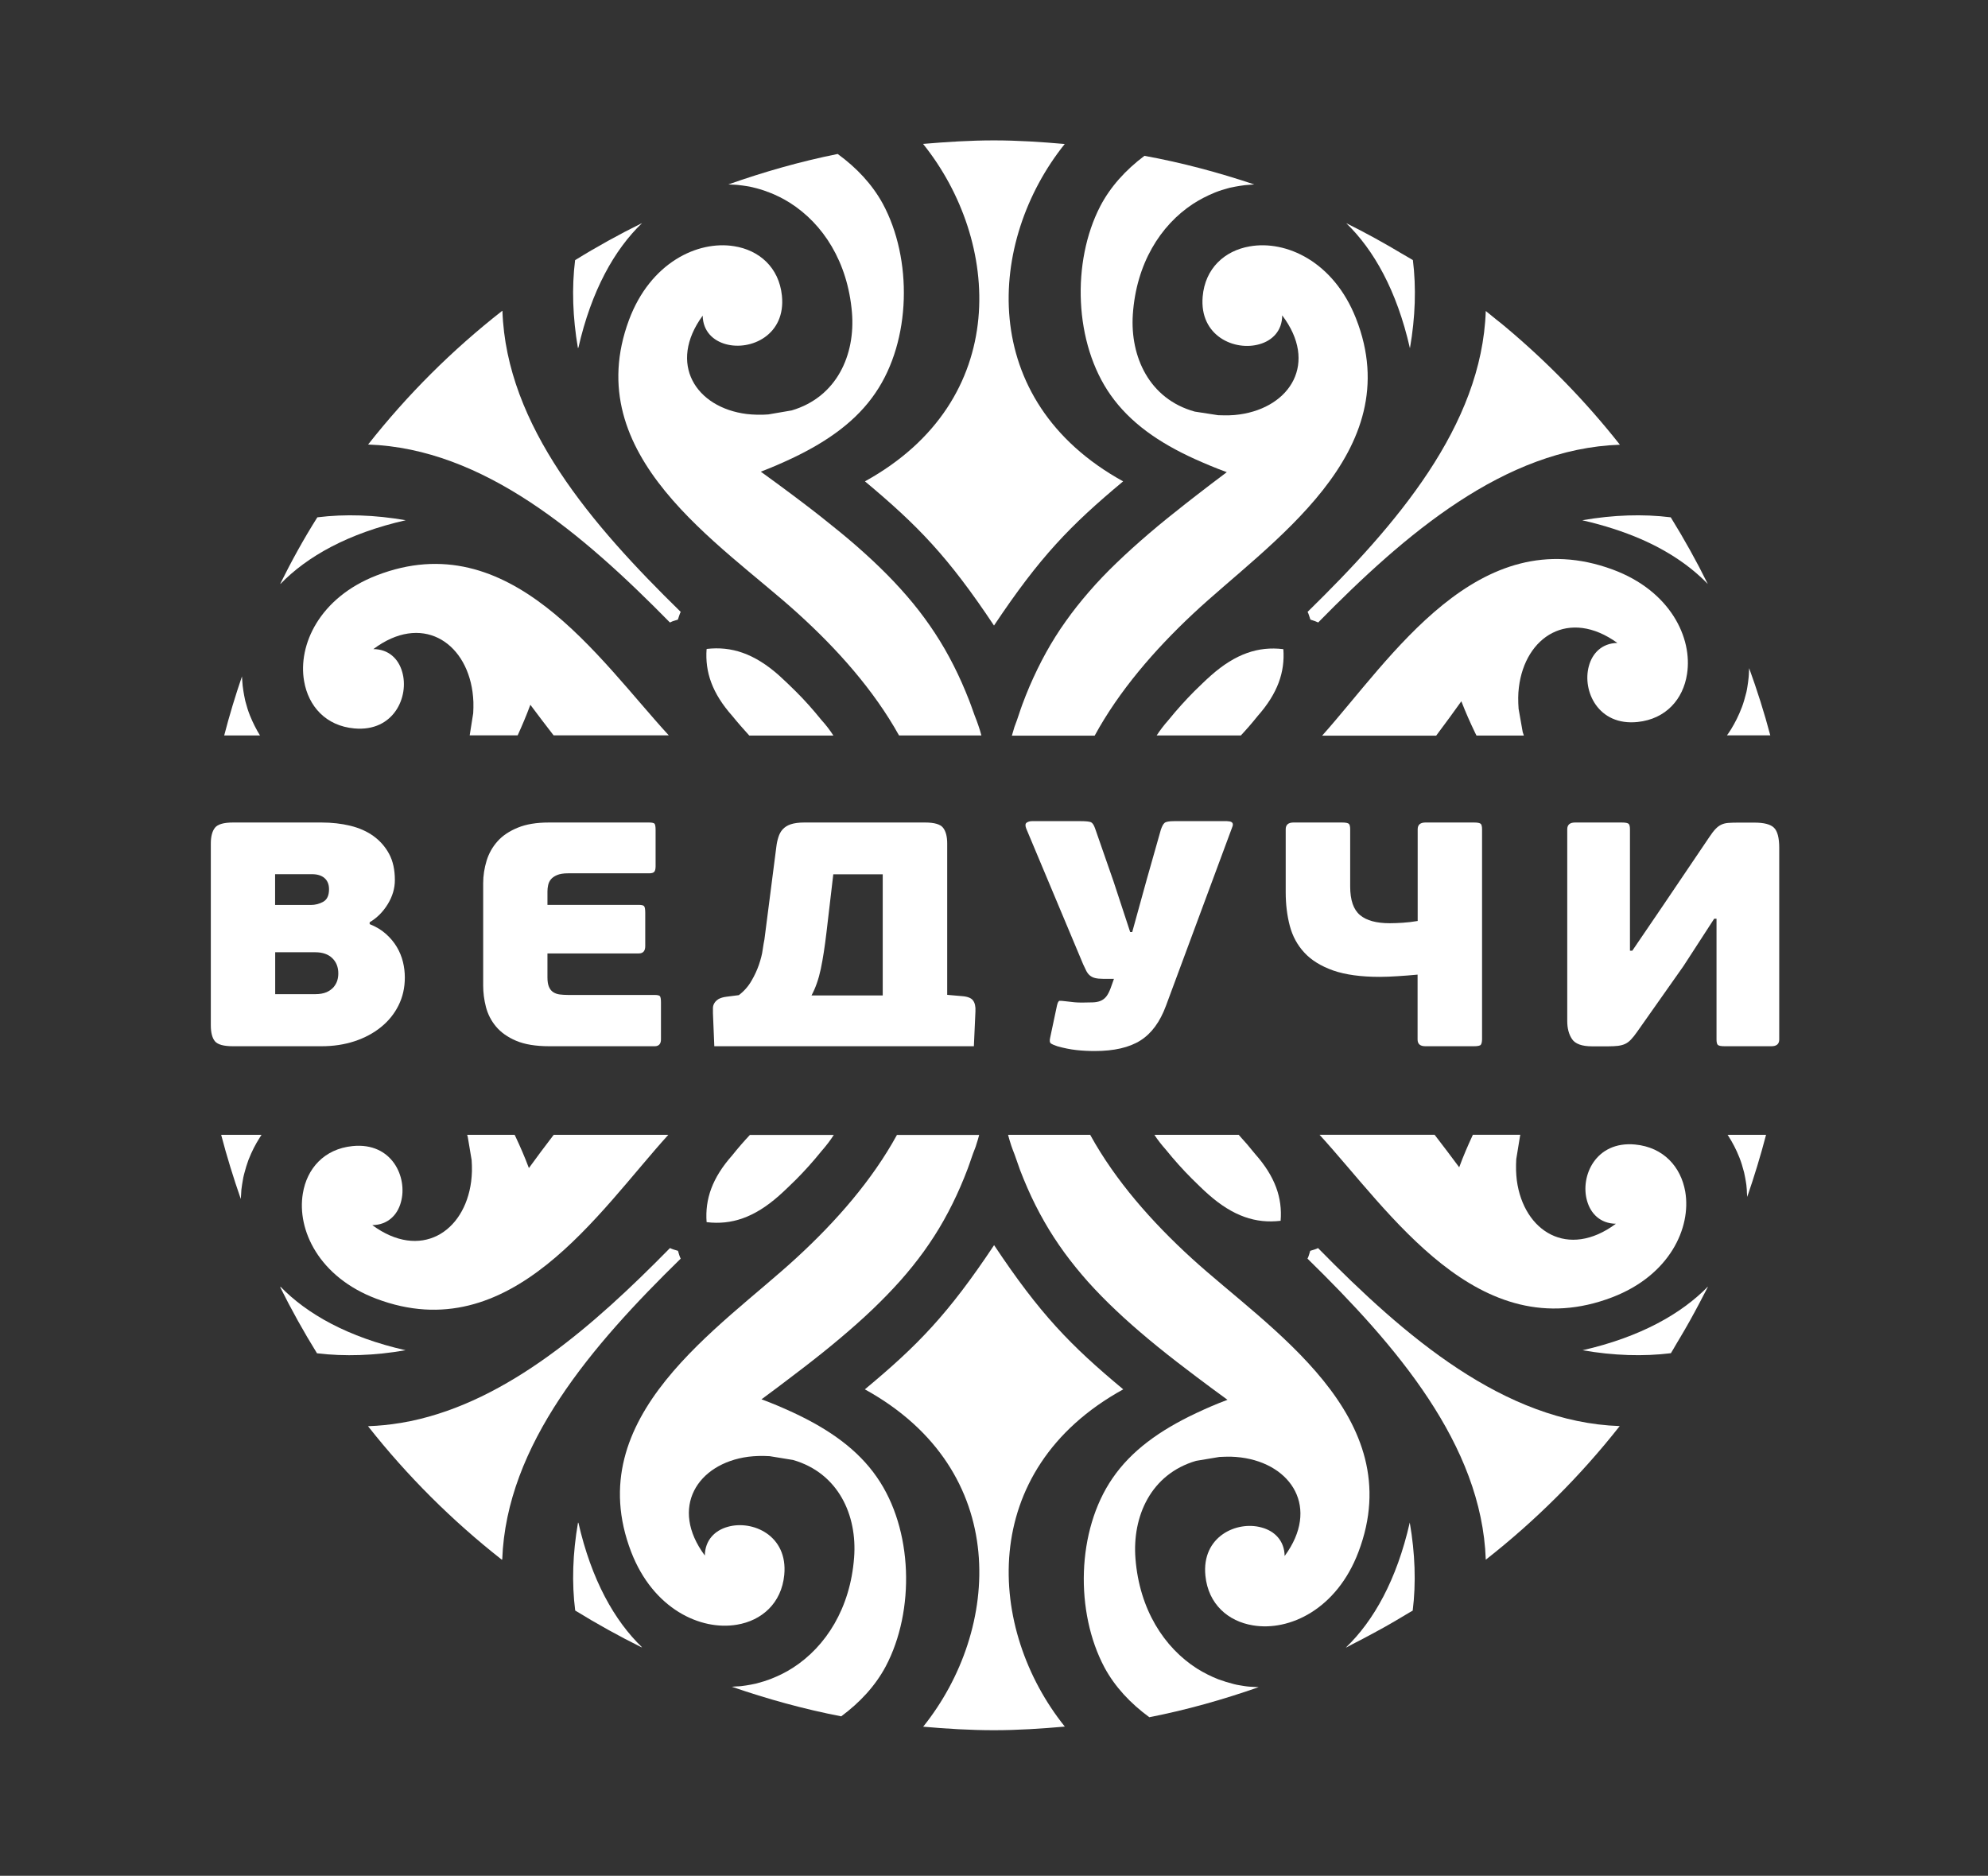
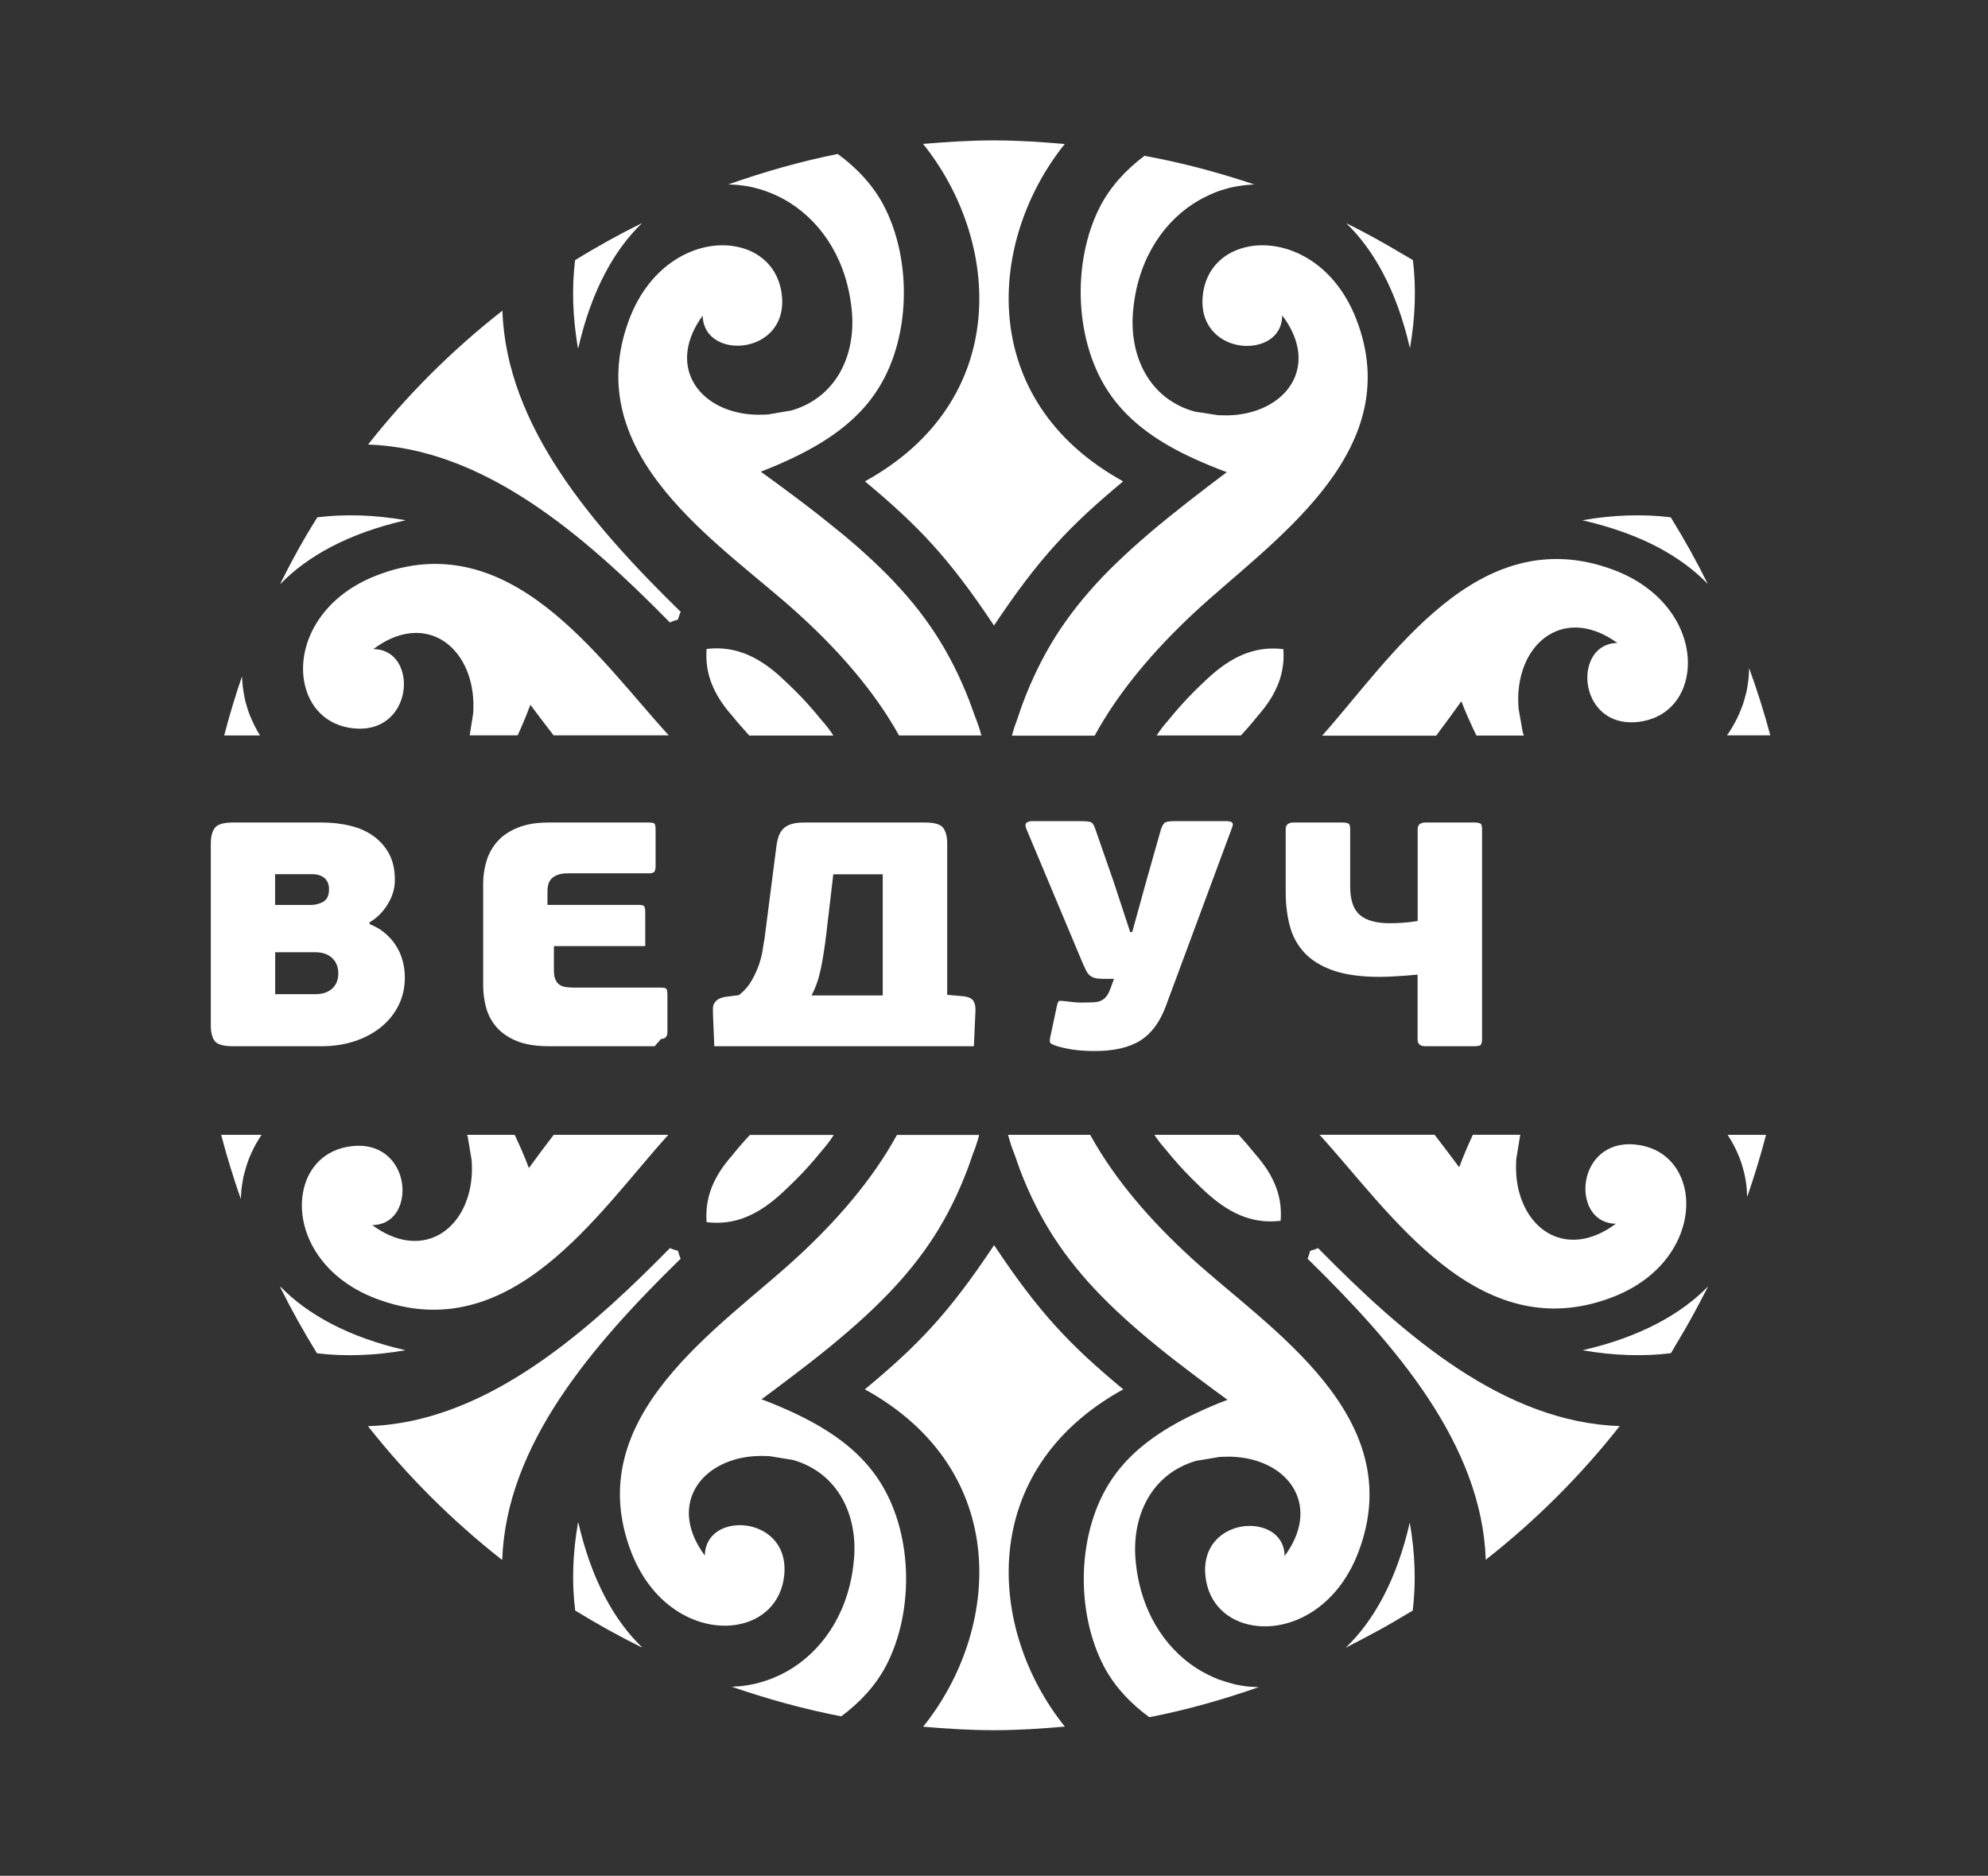
<svg xmlns="http://www.w3.org/2000/svg" id="Layer_1" version="1.1" viewBox="0 0 2035 1920">
  <rect x="0" y="0" width="2035" height="1920" fill="#333333" stroke="none" />
  <defs>
    <style> .st0 { fill: #fff; } </style>
  </defs>
  <path class="st0" d="M885.4,492.7c54.1,45.2,85.1,77,132.1,147.6,47.1-70.6,78-102.4,132.2-147.6-150.7-83-139.3-246.2-59.8-345.3-23.9-2.1-48-3.7-72.5-3.7s-48.6,1.6-72.5,3.6c79.7,99.2,91.1,262.4-59.5,345.4" />
  <path class="st0" d="M591.9,355.5c0,.2.1.5.1.7,13.4-58.9,37-100.7,65.2-127.8-.2.1-.3.2-.5.3.1-.1.2-.2.2-.2-23.3,11.5-46.1,24.1-68.2,37.8-3.5,28.1-2.5,58.6,2.9,90.1.2-.4.3-.6.3-.9" />
  <path class="st0" d="M685.7,637.1s.3-.1.4-.1h.1c1-.6,2.3-1.1,3.6-1.5s2.6-.8,3.9-1.2h0c.1,0,.2-.1.2-.1,1-2.7,1.8-5.9,2.9-7.9-90.8-88.8-178.5-190.3-182.5-308.2-.2.1-.3.3-.4.3v-.1c-51,39.9-97,85.8-137.1,136.7,118.1,4.1,219.8,91.5,308.9,182.1" />
  <path class="st0" d="M1378,228.4h0c28.1,27.1,51.8,68.9,65.2,127.8v-.2l.1.3c5.5-31.5,6.5-62,3-90.1l-.2-.1h0c-3.2-2-6.4-3.7-9.6-5.6-19-11.4-38.5-22.2-58.5-32.1h0Z" />
  <path class="st0" d="M1149.8,1422.1c-54.2-45.1-85.2-77-132.2-147.6-47,70.6-78,102.5-132.3,147.6,150.7,83,139.3,246.2,59.7,345.3,23.9,2.1,48,3.6,72.5,3.6s48.6-1.6,72.5-3.7c-79.6-99-91-262.2,59.8-345.2" />
  <path class="st0" d="M1443.2,1558.7l-.1-.3c-13.4,59-37.1,100.8-65.3,127.9.1-.1.2-.1.2-.1l-.1.2c2.3-1.1,4.5-2.4,6.8-3.6,7.2-3.7,14.4-7.4,21.5-11.3,4.1-2.2,8.2-4.5,12.2-6.7,6.9-3.9,13.7-7.9,20.5-12,2.4-1.5,4.8-2.8,7.2-4.2,3.5-28.1,2.5-58.5-3-90.1.2,0,.2.1.1.2" />
  <path class="st0" d="M696.8,1288.3c-1.2-2.1-1.9-5.2-2.8-8-2.7-.8-5.9-1.6-8.1-2.8l-.2.2h-.1c-77.9,79.3-165.5,156.2-265.3,176.9-3.4.7-6.8,1.3-10.2,1.9h-.2c-10.8,1.8-21.7,2.9-32.8,3.3h-.4c40.1,50.9,86.1,96.7,137,136.7v-.4c.1.1.3.3.4.3,4.2-117.8,91.9-219.3,182.7-308.1" />
  <path class="st0" d="M287.1,597.7c27.2-28.1,69.2-51.8,128.2-65.2-31.6-5.5-62.1-6.5-90.3-3v.1h-.2c-13.9,22-26.4,44.7-38,68.1.2-.2.4-.4.7-.6-.1,0-.3.4-.4.6" />
  <path class="st0" d="M592,1558.3c-.1.3-.1.6-.1.8-.1-.3-.2-.5-.2-.8-5.5,31.6-6.5,62.1-2.9,90.2,22.1,13.6,44.8,26.2,68.2,37.8-.2-.2-.3-.4-.5-.5.3.2.5.3.8.4-28.2-27.1-51.9-68.9-65.3-127.9" />
  <path class="st0" d="M1619.9,1382.1h.3-.1c31.6,5.5,62.2,6.5,90.3,3,2-3.2,3.8-6.5,5.7-9.7,2.9-4.9,5.9-9.8,8.7-14.7,3.4-5.9,6.8-11.9,10-17.9,3.2-5.9,6.4-11.9,9.5-18,1.3-2.6,2.8-5.1,4-7.7l-.2.2c.1-.2.1-.4.3-.5-27.4,28.1-69.4,51.8-128.5,65.3" />
  <path class="st0" d="M1658,1459.7c-118.1-4-219.8-91.5-308.8-182.2-2.2,1.2-5.4,2-8,2.8-.9,2.8-1.6,5.9-2.8,8,90.7,88.8,178.4,190.3,182.5,308.1l.1-.1v.1c51-40,96.9-85.8,137-136.7h0Z" />
-   <path class="st0" d="M1338.5,626.3c.2.4.4.8.6,1.2.1.3.2.6.3.8.7,1.8,1.3,4,2,5.9.4.1.8.3,1.2.4,2.1.7,4.3,1.4,6,2.2.2.1.4.2.5.3h0l.2.1c89-90.6,190.8-178,308.9-182-35.1-44.5-74.8-85.2-118.4-121.6-2.6-2.2-5.4-4.4-8.1-6.5-3.6-2.9-7.1-5.8-10.7-8.7-.1,0-.1-.1-.1-.1-4,117.7-91.7,219.2-182.4,308" />
  <path class="st0" d="M1620.1,532.6h-.1c22.3,5.1,42.1,11.6,59.7,19.2,28.9,12.6,51.5,28.4,68.4,45.9l-.1-.2.1.1c-11.5-23.3-24.2-46-37.8-68h-.1l-.1-.1c-28.1-3.5-58.7-2.5-90.3,3l.3.1Z" />
  <path class="st0" d="M414.9,1382.1h.4c-59.1-13.4-101.1-37.1-128.3-65.2.2.3.3.7.5,1-.3-.3-.6-.5-.9-.8,11.6,23.3,24.2,46,37.9,68.1,28.3,3.4,58.9,2.4,90.4-3.1h0Z" />
  <path class="st0" d="M1812.2,752.9c-6.2-23.4-13.5-46.4-21.7-69v.3c-.1,1.3-.2,2.6-.2,4-.1,1.7-.1,3.4-.3,5-.2,1.7-.4,3.4-.6,5.1-.2,1.6-.4,3.2-.7,4.7-.3,1.8-.6,3.7-1,5.4-.1.5-.3,1-.4,1.5-1.2,4.7-2.5,9.4-4.2,13.9-.1.2-.2.4-.3.7-2.9,7.7-6.6,15.1-10.9,22.1-1.3,2.1-2.7,4.1-4.1,6.1h44.4v.2Z" />
  <path class="st0" d="M1120.6,752.9c24.9-45.6,60.8-87.3,100.6-124.6,77.6-72.7,221.3-164.2,166.8-302.5-23-58.3-71.7-80.2-108.8-73.6-25.5,4.4-45.6,22.3-48.1,51.4-3.5,40.5,33,56.1,58.2,48.7,13.1-3.7,23.2-13.7,23.2-29.5,36.9,48.6,8.6,94-43.5,101.4-3.4.5-6.9.8-10.5.9-4,.1-7.7,0-11.5-.1l-24-3.7c-46.6-12.9-66.2-56.2-63.4-99.3,3.5-51.9,28-91.2,61.6-113.3,7-4.5,14.3-8.3,21.9-11.4.2-.1.5-.2.7-.3,4.5-1.8,9.2-3.3,13.9-4.5.5-.1,1-.3,1.5-.4,1.8-.4,3.6-.8,5.5-1.1,1.5-.3,3.1-.6,4.7-.8,1.7-.3,3.4-.5,5.1-.7s3.4-.3,5-.4c1.4-.1,2.8-.2,4.2-.3h.3c-36.5-12.2-73.9-22.3-112.5-29.3-19.2,14.4-34.8,31.6-45.2,51.5-29.5,57-26.9,140.4,10.7,193.5,19.7,27.9,48.8,48.5,86.4,65.5,10.3,4.6,20.9,9.1,32.4,13.3-11.3,8.4-21.4,16.2-31.5,24-3.5,2.7-6.9,5.4-10.4,8.1-12.9,10.1-25.7,20.4-38.2,31.1-11.2,9.6-22.2,19.5-32.9,29.8-9.8,9.4-19.2,19.2-28.1,29.5-8.4,9.7-16.4,19.7-23.8,30.2-7.3,10.2-14,20.9-20.1,31.9-6.2,11.2-11.8,22.8-16.9,34.6-2.6,6.1-5.1,12.4-7.4,18.6-2.6,7-4.6,14-7.3,20.9-.5,1.2-1,2.7-1.4,4.2-.7,2.3-1.4,4.6-2,6.8h84.8v-.1Z" />
  <path class="st0" d="M1470.2,752.9c.8-1,1.5-2,2.3-3.1,7.7-10.3,15.3-20.6,23.4-32,4.4,11.4,9.1,21.9,14,32.1l1.5,3h48.5c-.4-1.2-.8-2.4-1.2-3.6l-4.2-23.8c-.3-3.7-.4-7.5-.4-11.4,0-3.6.3-7.1.7-10.5,6.3-52.1,51.3-81.2,100.8-45.5-15.9.3-25.7,10.6-29.2,23.8-6.9,25.3,9.5,61.4,50,57.1,29.1-3.1,46.6-23.5,50.5-49,5.9-37.1-17.1-85.2-76-107-138.2-51-226.6,90.6-297.5,170h116.8v-.1Z" />
  <path class="st0" d="M566.8,1161.6c-.6.7-1.1,1.5-1.7,2.2-7.8,10.3-15.5,20.4-23.7,31.8-4.3-11.5-8.9-22-13.7-32.2l-.9-1.8h-48.6c.2.7.4,1.3.6,2l4,23.9c.2,3.7.4,7.5.3,11.4-.1,3.6-.4,7.1-.8,10.5-6.8,52.1-52.1,80.8-101.2,44.6,15.9-.2,25.8-10.4,29.3-23.5,7.1-25.3-9-61.5-49.5-57.4-29.1,2.9-46.8,23.1-50.9,48.6-6.2,37.1,16.4,85.4,75.1,107.6,137.9,52.2,227.5-88.9,299-167.7h-117.3Z" />
  <path class="st0" d="M226.4,1161.6c5.8,22.2,12.6,44.1,20.1,65.7v-.3c.1-1.5.2-2.8.3-4.2.1-1.7.2-3.4.3-5.1.2-1.7.4-3.4.7-5.1.2-1.6.5-3.2.8-4.7.3-1.8.6-3.6,1.1-5.4.1-.5.3-1,.4-1.5,1.2-4.7,2.6-9.3,4.3-13.9.1-.2.2-.5.3-.7,3-7.6,6.7-15,11.2-22,.6-.9,1.2-1.9,1.8-2.8h-41.3Z" />
  <path class="st0" d="M918.2,1161.6c-25.3,46.2-62,88.3-102.8,125.8-78.1,72-222.6,162.3-169.3,301.1,22.5,58.4,71.1,80.8,108.2,74.5,25.5-4.2,45.7-22,48.5-51,3.9-40.4-32.5-56.4-57.8-49.2-13.1,3.6-23.3,13.5-23.5,29.4-36.4-48.9-7.8-94.1,44.4-101.1,3.4-.4,6.9-.7,10.5-.8,4-.1,7.8,0,11.5.2l23.9,3.9c46.5,13.4,65.8,56.7,62.5,99.8-3.9,51.9-28.8,91-62.5,112.8-7,4.5-14.4,8.2-22,11.2-.2.1-.5.2-.7.3-4.5,1.7-9.2,3.2-13.9,4.4-.5.1-1,.3-1.5.4-1.8.4-3.6.8-5.4,1.1-1.6.3-3.1.6-4.7.8-1.7.2-3.4.5-5.1.7-1.7.2-3.4.2-5.1.3-1.4.1-2.8.2-4,.3h-.3c36.2,12.5,73.6,22.9,112,30.3,19.3-14.3,35-31.3,45.6-51.2,30-56.8,28.1-140.2-9.1-193.6-19.4-28.1-48.4-48.8-85.8-66.2-10.2-4.7-20.8-9.3-32.3-13.5,11.3-8.3,21.5-16,31.7-23.8,3.5-2.7,7-5.4,10.5-8,13-10,25.9-20.2,38.4-30.8,11.3-9.5,22.4-19.3,33.1-29.5,9.8-9.4,19.3-19.1,28.4-29.3,8.5-9.6,16.6-19.6,24.1-30,7.3-10.2,14.2-20.8,20.3-31.7,6.3-11.2,12-22.7,17.1-34.5,2.7-6.1,5.1-12.3,7.5-18.5,2.6-6.9,4.7-14,7.5-20.8.5-1.2,1-2.7,1.4-4.2,1.1-3.2,2-6.4,2.8-9.5h-84.1v-.1Z" />
  <path class="st0" d="M767.7,1161.6c-6.2,6.6-12.3,13.6-18.1,20.9-20.6,23.2-28,44.9-26.3,68.4h.4v.1c24.9,2.9,48.2-4.5,73.7-27.1,5.7-5,11.4-10.7,17.1-16.2,9-9,17.8-18.8,26.2-29.2,5-5.7,9.3-11.3,12.8-16.8h-85.8v-.1Z" />
  <path class="st0" d="M1268,1161.6h-86.3c3.3,5.1,7.3,10.2,11.9,15.4,8.4,10.4,17.2,20.2,26.2,29.2,5.7,5.6,11.4,11.3,17.1,16.3,25.5,22.6,48.8,30,73.7,27.1h.3c1.9-23.5-5.6-45.3-26.1-68.4-5.5-6.9-11.1-13.4-16.8-19.6" />
  <path class="st0" d="M1220,1288.1c-41.1-37.5-78.1-79.6-103.7-125.9-.1-.2-.2-.4-.3-.6h-84.1c1,3.6,2,7.4,3.3,11.1.5,1.5,1,3,1.5,4.2,2.8,6.8,4.9,13.9,7.5,20.8,2.4,6.2,4.9,12.4,7.6,18.5,5.1,11.7,10.9,23.2,17.3,34.4,6.2,10.9,13.1,21.4,20.5,31.6,7.6,10.4,15.7,20.3,24.2,29.9,9.1,10.1,18.6,19.8,28.5,29.1,10.7,10.2,21.9,19.9,33.2,29.4,12.6,10.5,25.5,20.7,38.6,30.6,3.5,2.7,7,5.3,10.5,8,10.3,7.7,20.5,15.4,31.9,23.6-11.5,4.3-22,8.9-32.2,13.7-37.3,17.6-66.2,38.4-85.5,66.6-36.9,53.6-38.4,137-8.2,193.7,10.7,19.8,26.5,36.7,45.9,50.9,38.4-7.5,75.7-18.1,112-30.8h-.5c-1.3-.1-2.7-.2-4.1-.2-1.7-.1-3.4-.2-5.1-.3-1.7-.1-3.4-.4-5.1-.6-1.6-.3-3.2-.5-4.8-.8-1.8-.3-3.6-.6-5.4-1.1-.5-.1-1-.2-1.5-.4-4.7-1.2-9.4-2.6-13.9-4.3-.2-.1-.5-.1-.7-.2-7.7-3-15-6.7-22.1-11.1-33.8-21.6-58.9-60.6-63-112.5-3.4-43.1,15.6-86.5,62-100.1l23.9-4c3.7-.2,7.5-.3,11.5-.3,3.6.1,7.1.4,10.5.8,52.2,6.7,81,51.8,44.8,100.9-.2-15.9-10.5-25.7-23.6-29.2-25.3-7.1-61.6,9.1-57.5,49.4,2.9,29,23.2,46.7,48.8,50.8,37.2,6.2,85.6-16.5,107.8-75,53-139.3-91.9-228.9-170.5-300.6" />
  <path class="st0" d="M1768.4,1161.6c.2.3.4.6.6.8,4.5,7,8.3,14.3,11.3,21.9.1.2.2.5.3.7,1.8,4.6,3.2,9.2,4.4,13.9.1.5.3,1,.4,1.5.4,1.8.8,3.6,1.1,5.4.3,1.6.6,3.1.8,4.7.3,1.7.5,3.4.6,5.1.2,1.7.3,3.4.3,5.1.1,1.4.2,2.7.3,4v.5c7.2-20.9,13.7-42.1,19.3-63.6h-39.4Z" />
  <path class="st0" d="M1673.8,1171.5c-40.5-3.8-56.5,32.5-49.2,57.7,3.7,13.1,13.6,23.2,29.5,23.4-49,36.4-94.3,7.9-101.4-44.2-.4-3.4-.7-6.9-.8-10.5-.1-4,0-7.7.2-11.4l3.9-23.9c.1-.4.2-.7.3-1.1h-48.6c-.2.4-.4.7-.5,1.1-4.7,10.2-9.3,20.7-13.5,32.2-8.3-11.3-16.1-21.4-23.9-31.6-.4-.6-.9-1.1-1.3-1.7h-117.8c71.9,78.4,162.1,219.1,299.8,166.3,58.6-22.5,80.9-71,74.6-108-4.4-25.4-22.2-45.5-51.3-48.3" />
  <path class="st0" d="M767,752.9h86.1c-3.4-5.3-7.5-10.7-12.4-16.1-8.4-10.4-17.2-20.3-26.2-29.2-5.7-5.6-11.4-11.2-17.1-16.3-25.5-22.6-48.8-29.9-73.7-27.1v.1s-.3,0-.4.1c-1.7,23.5,5.7,45.2,26.3,68.4,5.6,6.9,11.5,13.6,17.4,20.1" />
  <path class="st0" d="M362.7,745.6c40.5,3.7,56.4-32.7,49-57.9-3.7-13.1-13.6-23.2-29.5-23.3,48.8-36.6,94.3-8.3,101.5,43.8.5,3.4.7,6.8.9,10.4.1,4,0,7.7-.2,11.4l-3.6,22.7h49.1c4.5-9.9,8.9-20.2,13-31.3,8.3,11.2,16,21.2,23.8,31.3h117.9c-72-78.4-162.5-216.7-299.1-163.7-58.5,22.7-80.7,71.2-74.2,108.2,4.4,25.7,22.3,45.8,51.4,48.4" />
  <path class="st0" d="M816.1,627.3c41.3,37.3,78.5,79.3,104.2,125.5h84.3c-.9-3.5-2-7.1-3.3-10.8-.5-1.5-1-3-1.5-4.2-2.8-6.9-5-13.9-7.7-20.8-2.4-6.2-5-12.4-7.7-18.5-5.2-11.7-11-23.2-17.4-34.3-6.3-10.9-13.2-21.4-20.6-31.5-7.6-10.4-15.8-20.3-24.4-29.8-9.1-10.1-18.7-19.7-28.6-29-10.8-10.1-21.9-19.8-33.4-29.2-12.7-10.4-25.6-20.6-38.7-30.5-3.5-2.7-7-5.3-10.5-7.9-10.3-7.7-20.6-15.3-32-23.5,11.5-4.4,22-9,32.2-13.8,37.3-17.7,66.1-38.7,85.2-66.9,36.7-53.7,38-137.2,7.4-193.7-10.8-19.7-26.6-36.6-46.1-50.8-38.4,7.7-75.7,18.4-112,31.2h.5c1.2.1,2.6.2,4,.2,1.7.1,3.4.1,5.1.3,1.7.2,3.4.4,5.1.6,1.6.2,3.2.5,4.7.7,1.8.3,3.6.6,5.5,1.1.5.1,1,.3,1.5.4,4.7,1.1,9.4,2.5,13.9,4.3.2.1.5.1.7.2,7.7,2.9,15.1,6.6,22.1,11,33.9,21.5,59.1,60.3,63.5,112.2,3.6,43.1-15.3,86.6-61.7,100.3l-23.9,4.1c-3.7.3-7.5.4-11.5.3-3.6-.1-7.1-.3-10.5-.7-52.2-6.5-81.2-51.5-45.2-100.7.3,15.9,10.6,25.6,23.7,29.2,25.4,7,61.6-9.3,57.4-49.7-3-29-23.4-46.6-49-50.6-37.2-6-85.6,16.8-107.5,75.4-51.9,139.5,93.4,228.6,172.2,299.9" />
  <path class="st0" d="M266.2,752.9c-3.9-6.3-7.2-12.9-10-19.7-.1-.2-.2-.5-.3-.7-1.8-4.5-3.3-9.2-4.5-13.9-.1-.5-.3-1-.4-1.5-.4-1.8-.8-3.6-1.1-5.4-.3-1.5-.6-3.1-.8-4.7-.3-1.7-.5-3.4-.7-5.1-.2-1.7-.3-3.4-.4-5.1-.1-1.4-.2-2.7-.3-4v-.5c-6.8,19.9-12.9,40-18.2,60.5h36.7v.1Z" />
  <path class="st0" d="M1270.1,752.9c5.9-6.3,11.7-13,17.3-20,20.5-23.2,28-44.9,26.3-68.4h-.5v-.1c-24.9-2.9-48.2,4.5-73.7,27.1-5.7,5-11.4,10.7-17.1,16.2-8.9,9-17.8,18.8-26.2,29.2-4.8,5.4-8.8,10.7-12.2,15.9h86.1v.1Z" />
  <path class="st0" d="M378.4,945.9c6.5,2.6,12,5.9,16.6,10,4.5,4,8.3,8.5,11.2,13.4,2.9,4.9,5,10,6.3,15.4,1.3,5.3,1.9,10.6,1.9,15.9,0,10.5-2.2,20-6.5,28.6s-10.3,16-18,22.2-16.7,11-27,14.4c-10.4,3.4-21.6,5.1-33.7,5.1h-90.7c-9.5,0-15.7-1.7-18.5-5.1s-4.2-8.9-4.2-16.5v-185.8c0-7.2,1.4-12.6,4.2-16.2,2.8-3.6,9-5.4,18.5-5.4h90.7c10.5,0,20.2,1.1,29.3,3.3,9.1,2.2,17,5.7,23.7,10.5s12.1,10.9,16.1,18.3c4,7.4,5.9,16.4,5.9,26.8,0,8.5-2.4,16.7-7.3,24.7s-11.1,14.1-18.5,18.5v1.9ZM281.7,926.3h36.4c4.6,0,8.9-1.1,12.8-3.3s5.9-6.4,5.9-12.8c0-5-1.6-8.8-4.7-11.5-3.1-2.6-7.3-3.9-12.7-3.9h-37.8v31.5h.1ZM346.3,996.3c0-6.3-2-11.5-6.1-15.5s-9.9-6.1-17.5-6.1h-41v42.9h41c4.6,0,8.4-.7,11.5-2,3-1.3,5.4-3.1,7.3-5.2,1.8-2.2,3.1-4.5,3.8-6.9.7-2.4,1-4.8,1-7.2" />
-   <path class="st0" d="M670.1,1070.9h-107.8c-14,0-25.3-1.9-34-5.6s-15.6-8.6-20.6-14.6c-5-6-8.4-12.7-10.3-20.1s-2.8-14.7-2.8-21.9v-104.6c0-7.8,1.2-15.5,3.5-23.1,2.3-7.5,6.1-14.2,11.3-20s12.2-10.4,20.8-13.9c8.6-3.5,19.1-5.2,31.4-5.2h102.9c2.8,0,4.6.4,5.4,1.1.8.8,1.2,3,1.2,6.7v37c0,2.8-.5,4.7-1.4,5.7s-2.7,1.5-5.2,1.5h-83.1c-4.7,0-8.4.6-11.2,1.8s-4.9,2.7-6.3,4.4c-1.4,1.7-2.3,3.7-2.8,5.9s-.7,4.4-.7,6.5v13.7h93.5c2.8,0,4.6.4,5.4,1.3.8.9,1.2,3.2,1.2,6.9v34c0,5-2.2,7.5-6.6,7.5h-93.5v24.5c0,4.1.5,7.4,1.6,9.8,1,2.4,2.5,4.2,4.4,5.4s4.1,2,6.6,2.3c2.6.3,5.3.5,8.4.5h88.6c2.8,0,4.6.4,5.4,1.1.8.8,1.2,3,1.2,6.7v37c.2,5.2-2.1,7.7-6.5,7.7" />
+   <path class="st0" d="M670.1,1070.9h-107.8c-14,0-25.3-1.9-34-5.6s-15.6-8.6-20.6-14.6c-5-6-8.4-12.7-10.3-20.1s-2.8-14.7-2.8-21.9v-104.6c0-7.8,1.2-15.5,3.5-23.1,2.3-7.5,6.1-14.2,11.3-20s12.2-10.4,20.8-13.9c8.6-3.5,19.1-5.2,31.4-5.2h102.9c2.8,0,4.6.4,5.4,1.1.8.8,1.2,3,1.2,6.7v37c0,2.8-.5,4.7-1.4,5.7s-2.7,1.5-5.2,1.5h-83.1c-4.7,0-8.4.6-11.2,1.8s-4.9,2.7-6.3,4.4c-1.4,1.7-2.3,3.7-2.8,5.9s-.7,4.4-.7,6.5v13.7h93.5c2.8,0,4.6.4,5.4,1.3.8.9,1.2,3.2,1.2,6.9v34h-93.5v24.5c0,4.1.5,7.4,1.6,9.8,1,2.4,2.5,4.2,4.4,5.4s4.1,2,6.6,2.3c2.6.3,5.3.5,8.4.5h88.6c2.8,0,4.6.4,5.4,1.1.8.8,1.2,3,1.2,6.7v37c.2,5.2-2.1,7.7-6.5,7.7" />
  <path class="st0" d="M996,1024c-1.8-2.5-5.7-4-11.5-4.4l-14.9-1.3v-154.8c0-7.2-1.4-12.6-4.2-16.2-2.8-3.6-8.9-5.4-18.5-5.4h-123.6c-5.5,0-10.2.6-13.8,1.8s-6.3,3-8.4,5.3c-2,2.2-3.4,5-4.3,7.9-1,3.1-1.7,6.3-2.1,9.8l-12.2,94.9c-.5,2.3-1.1,5.9-1.8,10.6-.6,4.8-2,9.8-3.8,15.2-1.9,5.5-4.4,11-7.7,16.6-3.2,5.6-7.5,10.5-12.9,14.6l-12.5,1.6c-3.5.4-6.2,1.3-8.3,2.4-1.9,1.3-3.4,2.6-4.3,4.3-1,1.6-1.4,3.3-1.4,5.1v5.2l1.4,33.7h265.7l1.6-35.6c.3-5.1-.6-8.8-2.5-11.3M903.6,1018.9h-72.9c4.1-7.6,7.3-16.7,9.5-27.1,2.2-10.5,4.1-22.9,5.8-37.3l7-59.6h50.6v124h0Z" />
  <path class="st0" d="M1256.4,840.6c5.1,0,6.7,2.1,4.9,6.2l-67.7,182.5c-6.1,16.6-14.8,28.5-26.2,35.7-11.4,7.2-27,10.8-46.8,10.8-6.3,0-12.6-.3-18.8-1-6.3-.7-12.8-2-19.5-3.9-3.3-1.1-5.5-2.1-6.6-2.9-1.2-.9-1.4-2.8-.7-5.9l7-33c.7-3,1.6-4.6,2.6-4.7s3.2.1,6.5.5c3.5.4,6.5.8,8.9,1s4.9.3,7.5.3c4.2,0,7.9-.1,11-.2s5.8-.6,8-1.5,4.1-2.3,5.8-4.3c1.6-2,3.1-4.8,4.5-8.5l3.5-9.8h-11.3c-3.3,0-5.9-.3-8-.8s-3.8-1.4-5.2-2.5c-1.4-1.1-2.6-2.6-3.7-4.6-1-2-2.1-4.3-3.3-6.9l-58.3-139c-1.2-3.1-1-5.1.5-6.1s3.3-1.5,5.4-1.5h49.9c5.3,0,8.8.4,10.5,1.1,1.6.8,3,2.9,4.2,6.4l18.8,54,17.1,52h2.1l15-54.3,14.3-50.4c1.2-3.5,2.4-5.8,3.8-7s4.6-1.8,9.8-1.8h54.5v.1Z" />
  <path class="st0" d="M1515.8,1069.4c-.8,1-3.2,1.5-7.2,1.5h-49.5c-5.4,0-8-2.3-8-6.9v-66.4c-7.2.7-14,1.2-20.4,1.6-6.4.4-12.5.7-18.3.7-19.3,0-35.2-2.2-47.6-6.5-12.4-4.4-22.3-10.4-29.5-18.2-7.2-7.7-12.2-16.9-15-27.5s-4.2-22.1-4.2-34.5v-64.4c0-4.6,2.7-6.9,8-6.9h49.6c3.9,0,6.3.5,7.2,1.5.8,1,1.2,2.8,1.2,5.4v58.6c0,14,3.4,23.7,10.1,29.3s16.9,8.3,30.4,8.3c4.2,0,8.7-.2,13.4-.5,4.8-.3,9.8-.9,15.2-1.8v-93.9c0-4.6,2.7-6.9,8-6.9h49.5c4,0,6.3.5,7.2,1.5.8,1,1.2,2.8,1.2,5.4v215.2c-.1,2.6-.5,4.4-1.3,5.4" />
-   <path class="st0" d="M1754.7,940.4l-31.4,48.4-47.5,67.4c-2.3,3.3-4.4,5.9-6.3,7.9s-3.8,3.4-5.9,4.4-4.5,1.6-7.3,2c-2.8.3-6.2.5-10.1.5h-16.4c-10.5,0-17.3-2.5-20.6-7.4-3.3-4.9-4.9-11.1-4.9-18.5v-196.3c0-4.6,2.7-6.9,8-6.9h47.8c4,0,6.3.5,7.2,1.5.8,1,1.2,2.8,1.2,5.4v124.3h2.4l30.7-45.1,48.2-71.3c2.3-3.5,4.4-6.2,6.3-8.2s3.8-3.4,5.9-4.4,4.5-1.6,7.3-1.8,6.2-.3,10.1-.3h16.4c9.8,0,16.5,1.7,20.1,5.2s5.4,10.4,5.4,20.6v196.2c0,4.6-2.7,6.9-8,6.9h-47.8c-4,0-6.3-.5-7.2-1.5-.8-1-1.2-2.8-1.2-5.4v-123.6h-2.4Z" />
</svg>